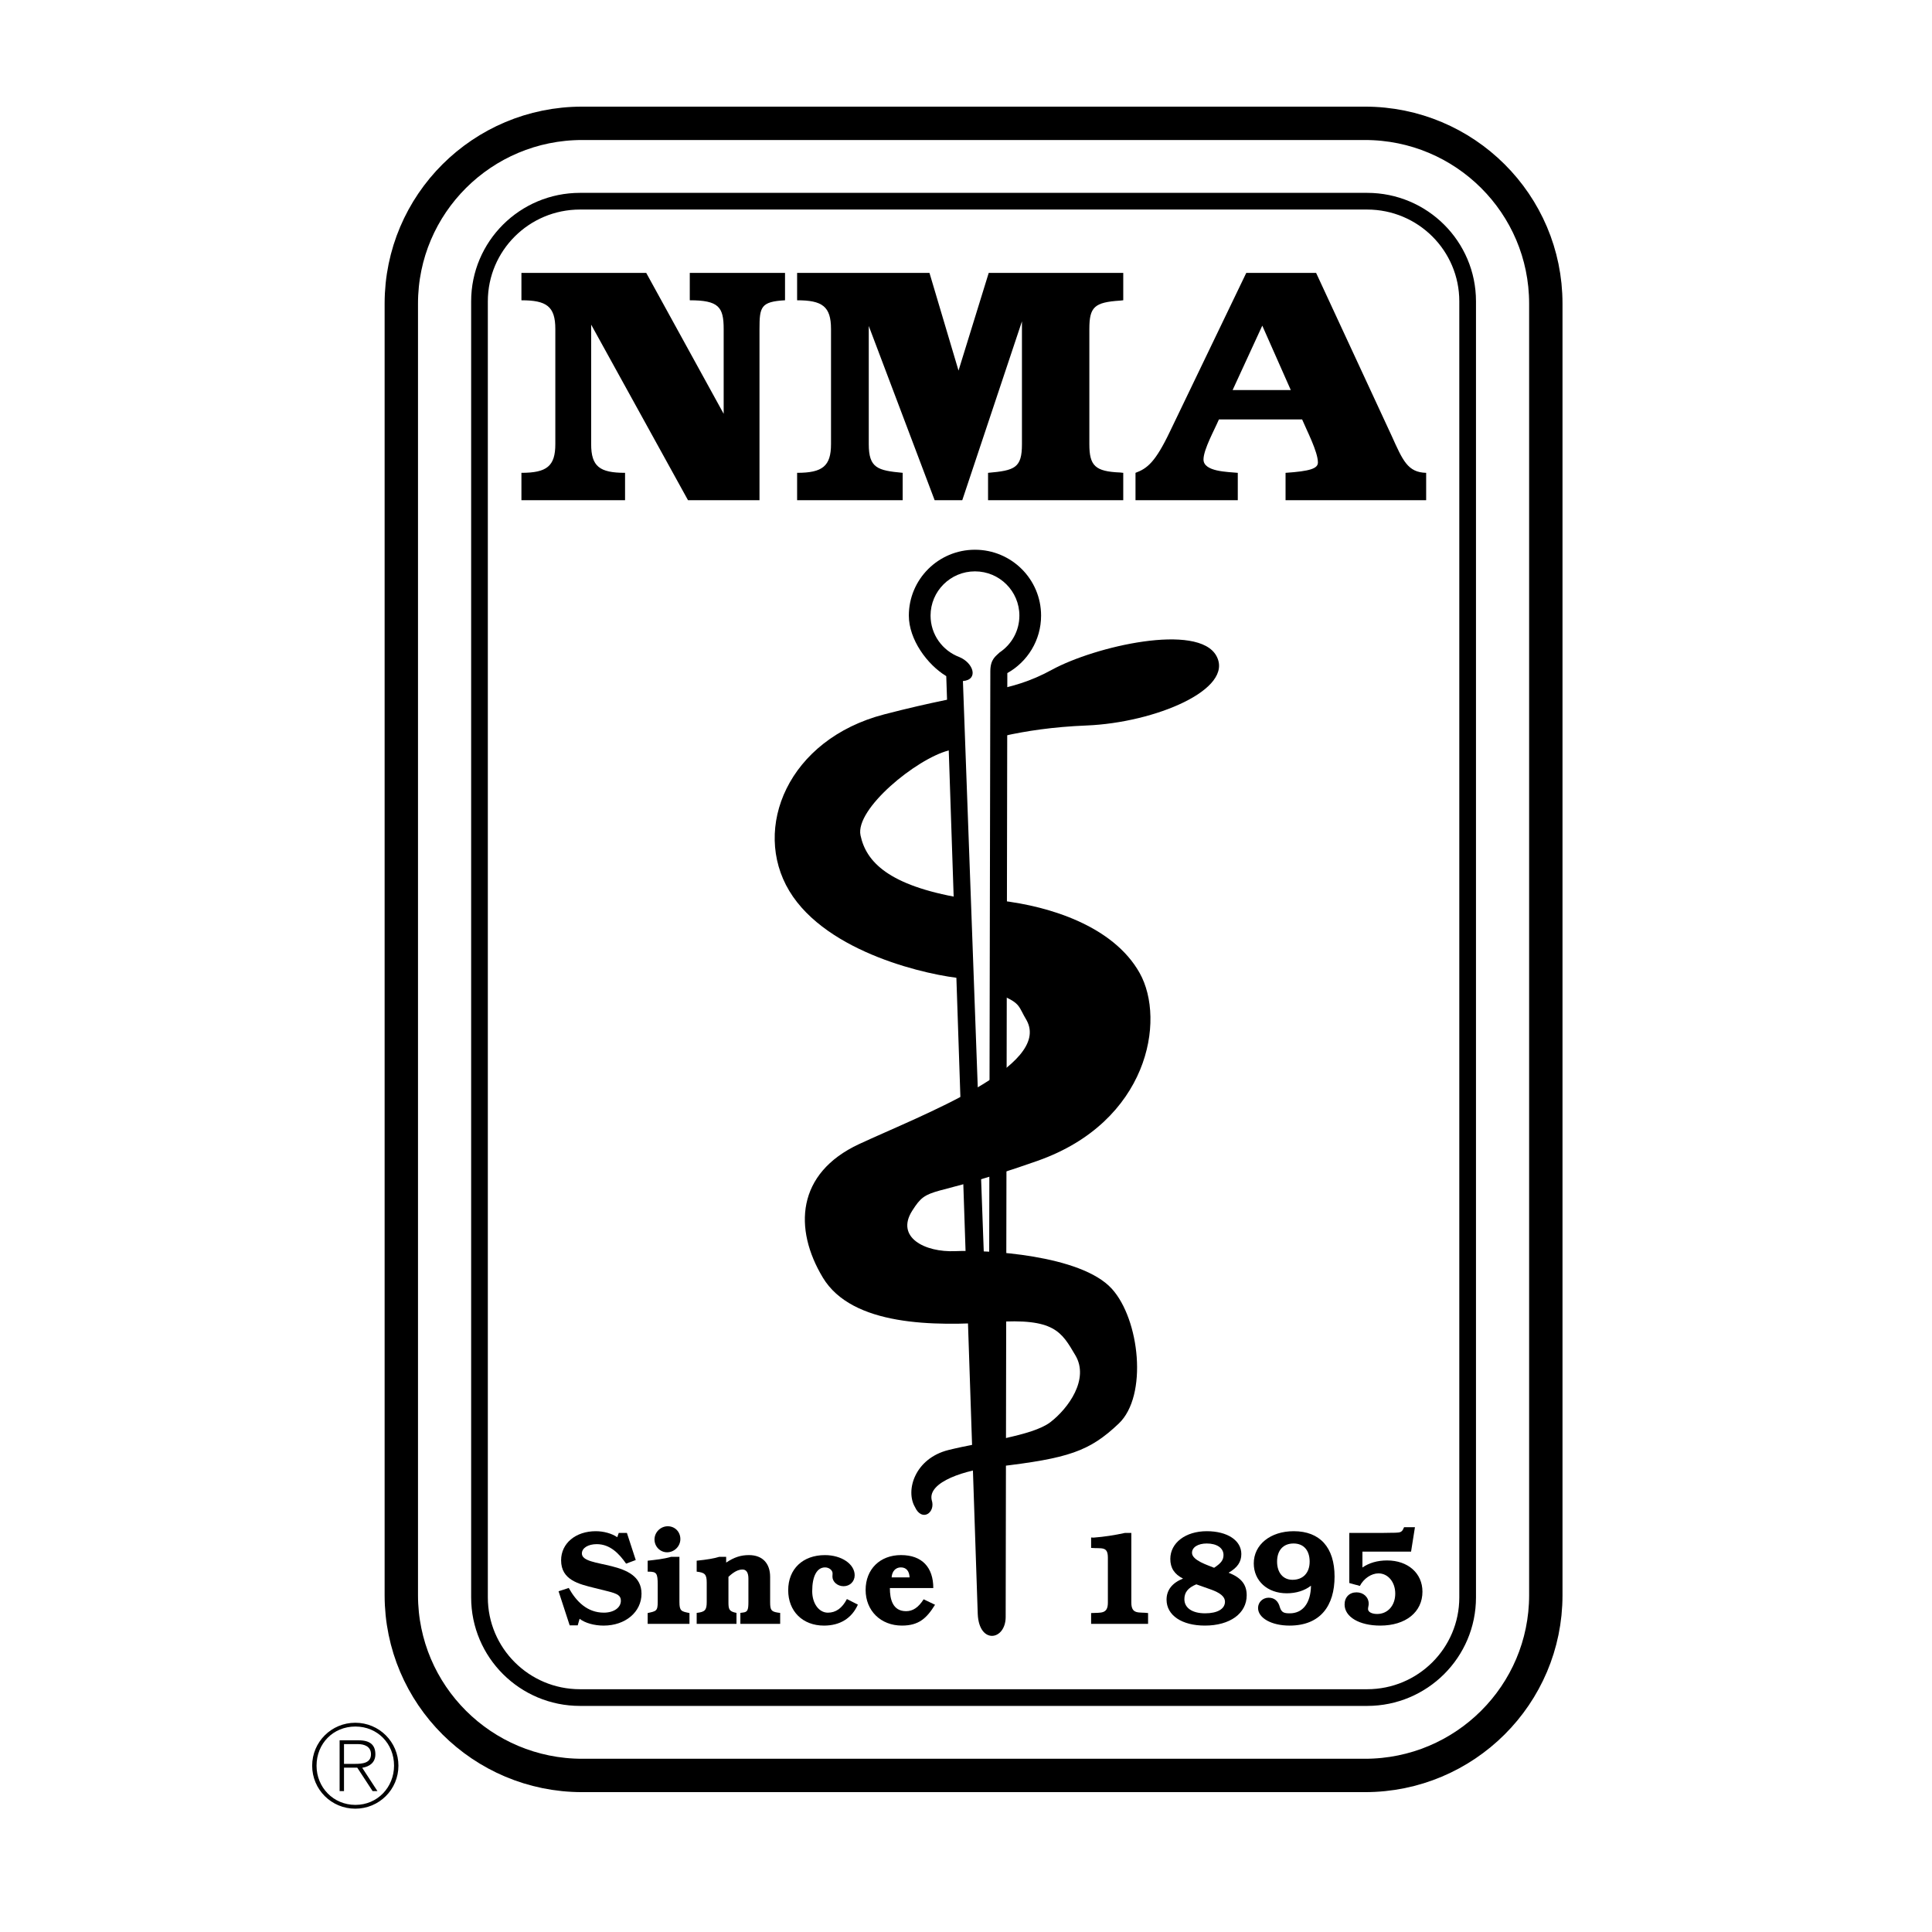
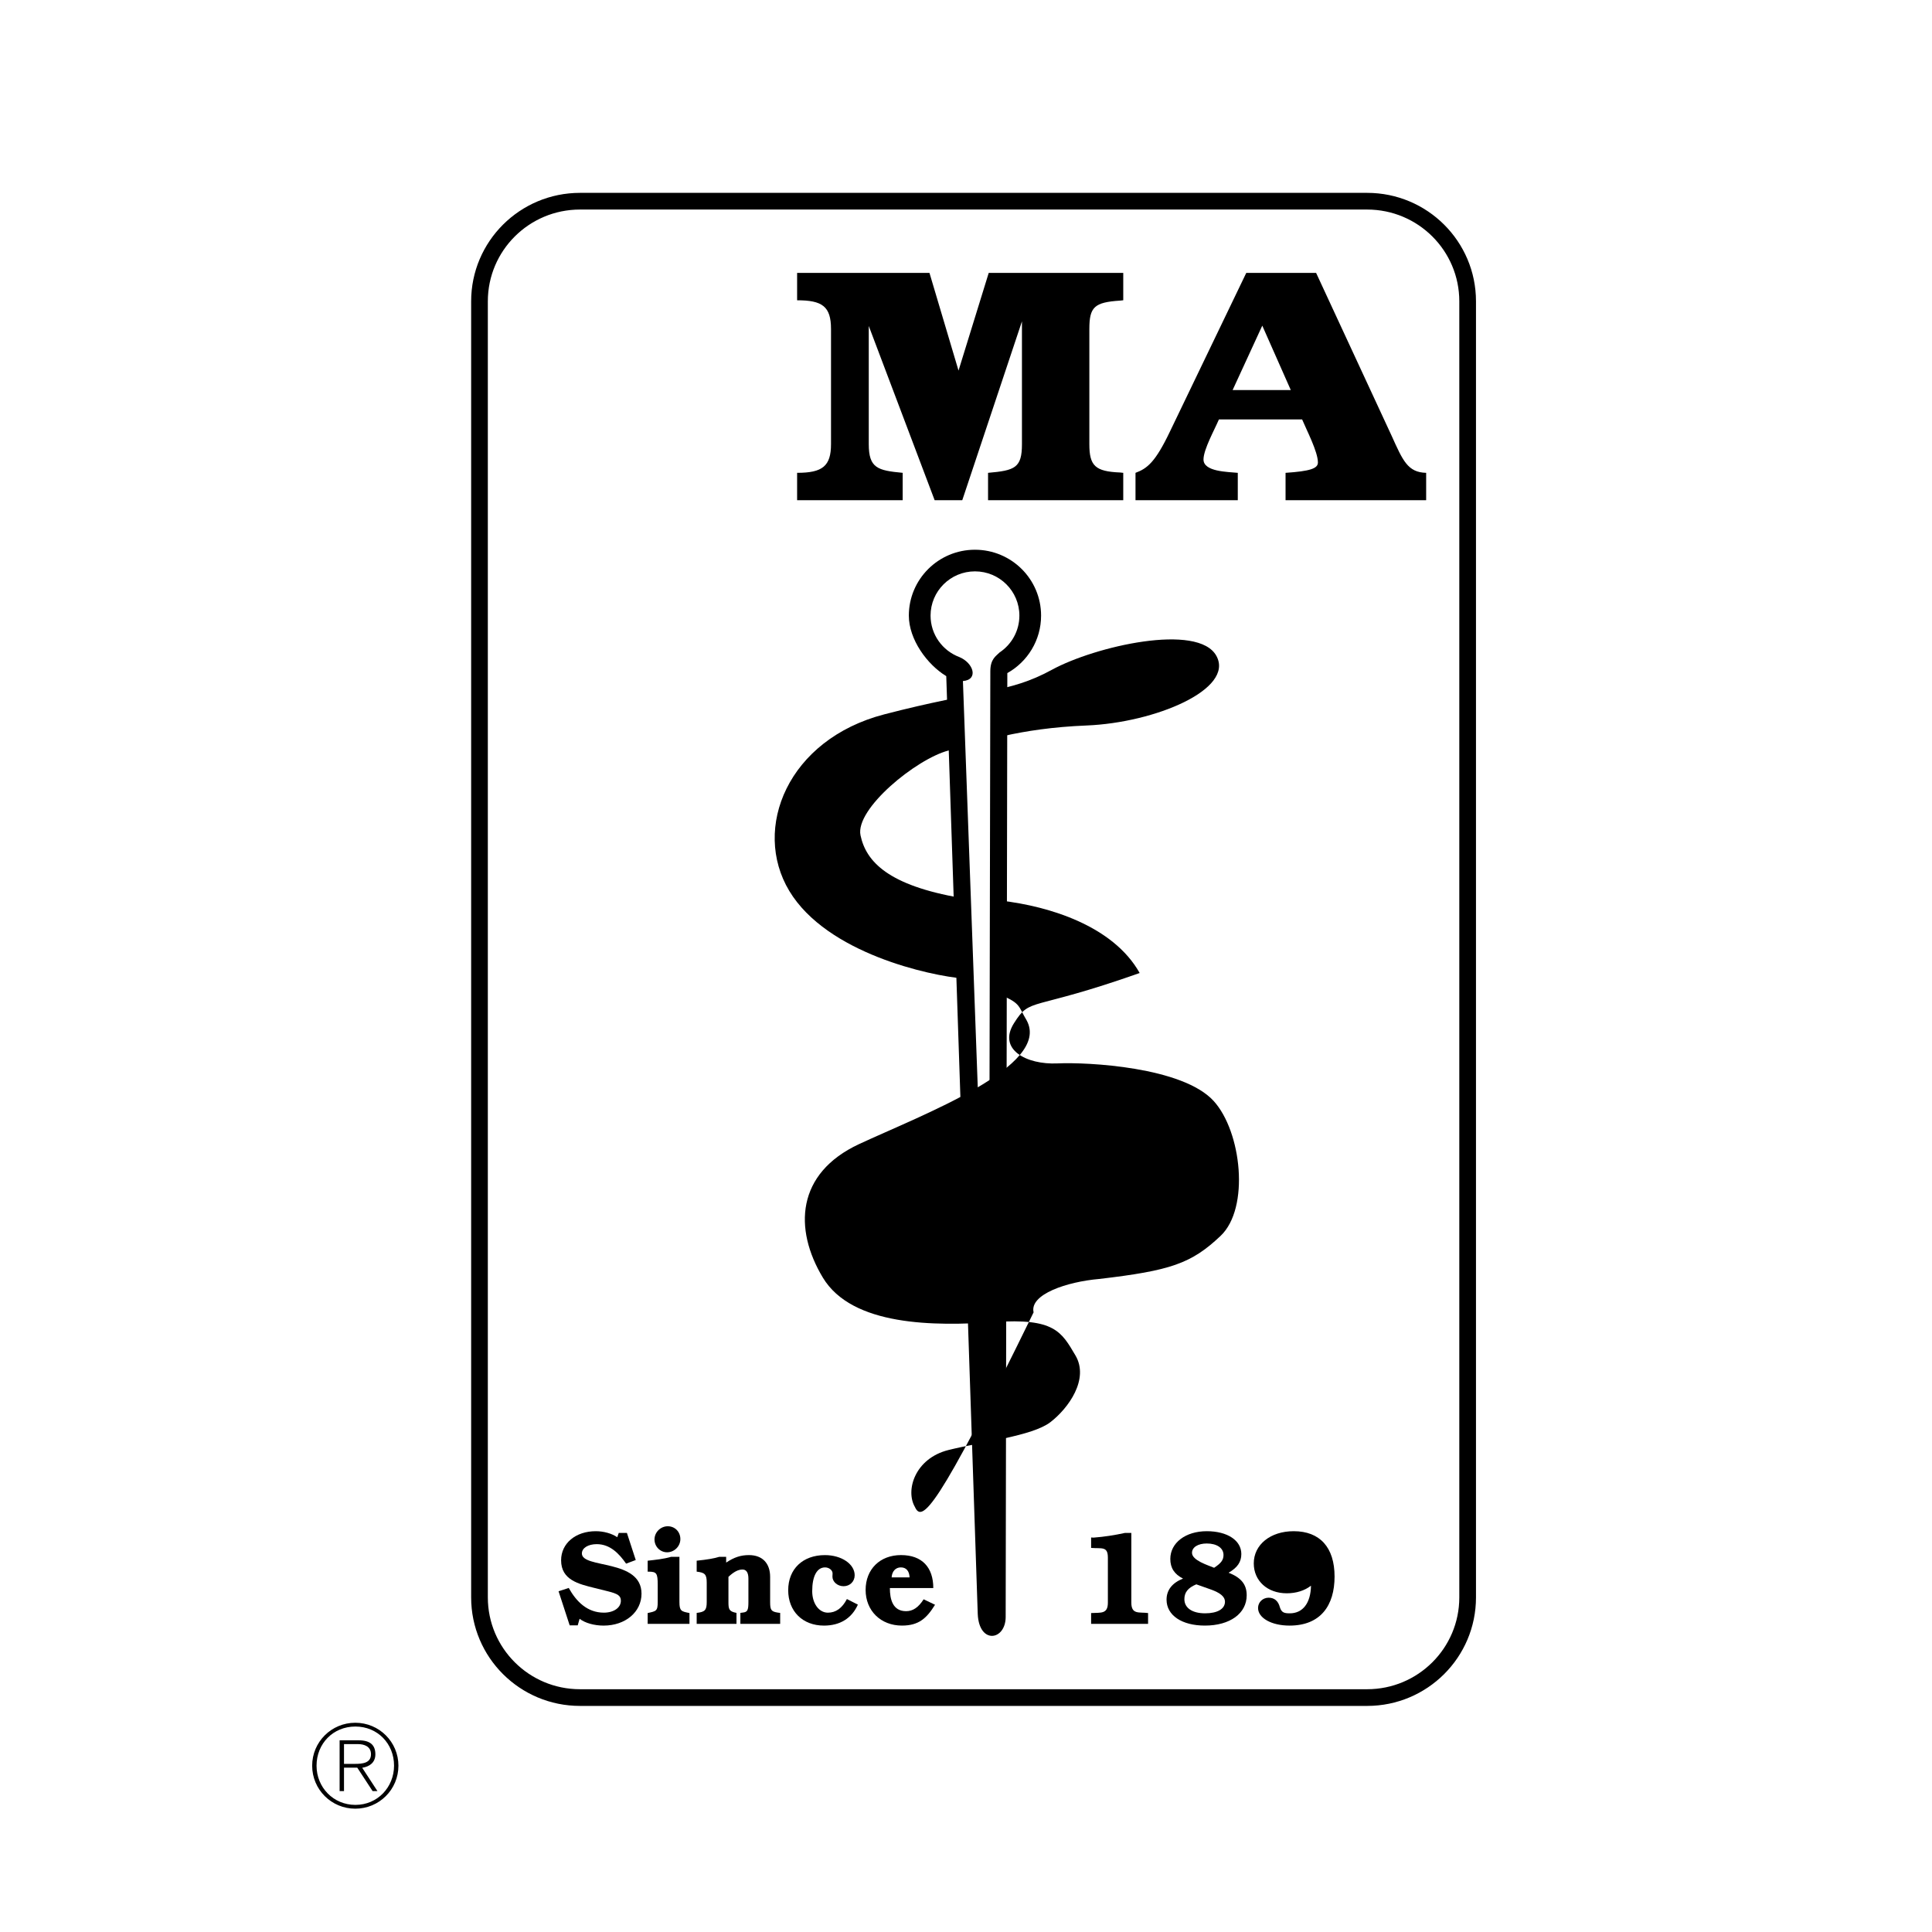
<svg xmlns="http://www.w3.org/2000/svg" version="1.0" id="Layer_1" x="0px" y="0px" width="192.756px" height="192.756px" viewBox="0 0 192.756 192.756" enable-background="new 0 0 192.756 192.756" xml:space="preserve">
  <g>
    <polygon fill-rule="evenodd" clip-rule="evenodd" fill="#FFFFFF" points="0,0 192.756,0 192.756,192.756 0,192.756 0,0  " />
-     <path fill-rule="evenodd" clip-rule="evenodd" fill="#FFFFFF" stroke="#000000" stroke-width="3.33" stroke-miterlimit="2.613" d="   M136.179,177.137c9.967,0,18.047-8.051,18.047-17.982V30.286c0-9.931-8.08-17.982-18.047-17.982H58.086   c-9.967,0-18.047,8.051-18.047,17.982v128.869c0,9.932,8.081,17.982,18.047,17.982H136.179L136.179,177.137z" />
    <path fill-rule="evenodd" clip-rule="evenodd" fill="#FFFFFF" stroke="#000000" stroke-width="1.665" stroke-miterlimit="2.613" d="   M136.401,169.367c5.537,0,10.026-4.475,10.026-9.992V30.064c0-5.518-4.489-9.99-10.026-9.99H57.865   c-5.538,0-10.026,4.473-10.026,9.99v129.311c0,5.518,4.489,9.992,10.026,9.992H136.401L136.401,169.367z" />
-     <path fill-rule="evenodd" clip-rule="evenodd" d="M72.201,41.286v-8.464c0-2.197-0.5-2.863-3.382-2.863v-2.73h9.503v2.73   c-2.421,0.133-2.547,0.666-2.547,2.863v17.083h-7.133L58.98,32.389V44.31c0,2.231,0.846,2.864,3.382,2.864v2.73H52.023v-2.73   c2.537,0,3.382-0.667,3.382-2.864V32.822c0-2.264-0.884-2.863-3.382-2.863v-2.73h12.452L72.201,41.286L72.201,41.286z" />
    <path fill-rule="evenodd" clip-rule="evenodd" d="M95.632,36.973l3.013-9.745h13.422v2.73l-0.307,0.033   c-2.575,0.167-3.075,0.633-3.075,2.83V44.31c0,2.165,0.576,2.73,3.075,2.831l0.307,0.034v2.73H98.578v-2.73   c2.689-0.234,3.382-0.5,3.382-2.864V32.062l-5.953,17.842h-2.758l-6.572-17.382V44.31c0,2.397,0.884,2.63,3.383,2.864v2.73H79.528   v-2.73c2.536,0,3.382-0.667,3.382-2.864V32.822c0-2.264-0.884-2.863-3.382-2.863v-2.73h13.206L95.632,36.973L95.632,36.973z" />
    <path fill-rule="evenodd" clip-rule="evenodd" d="M138.843,43.478c1.114,2.464,1.599,3.652,3.445,3.697v2.73H128.26v-2.73   c2.459-0.167,3.228-0.433,3.228-1.033c0-1.066-1.114-3.197-1.575-4.295h-8.302c-0.423,0.999-1.538,2.997-1.538,3.996   c0,1.231,2.422,1.231,3.421,1.332v2.73h-10.205v-2.73c1.173-0.433,1.98-1.066,3.44-4.129l7.61-15.817h6.97L138.843,43.478   L138.843,43.478z" />
    <path fill-rule="evenodd" clip-rule="evenodd" d="M61.732,152.941h0.815l0.882,2.703l-0.962,0.361   c-0.708-1.014-1.604-1.945-2.928-1.945c-0.869,0-1.484,0.387-1.484,0.932c0,1.533,5.949,0.52,5.949,4.01   c0,1.826-1.604,3.184-3.783,3.184c-0.923,0-1.845-0.252-2.394-0.68l-0.187,0.654h-0.803l-1.109-3.398l1.016-0.332   c0.749,1.346,1.845,2.465,3.502,2.465c0.99,0,1.698-0.494,1.698-1.186c0-0.494-0.281-0.693-1.297-0.947l-1.336-0.332   c-1.551-0.387-3.329-0.785-3.329-2.758c0-1.691,1.444-2.904,3.463-2.904c0.775,0,1.604,0.227,2.139,0.6L61.732,152.941   L61.732,152.941z" />
    <path fill-rule="evenodd" clip-rule="evenodd" d="M67.787,159.828c0,0.906,0.187,0.945,1.002,1.105v1.078h-4.171v-1.078   c0.842-0.186,1.003-0.186,1.003-1.105v-1.691c0-1.186-0.107-1.332-0.936-1.332h-0.067v-1.092c0.789-0.094,1.564-0.16,2.34-0.387   h0.829V159.828L67.787,159.828z" />
    <path fill-rule="evenodd" clip-rule="evenodd" d="M66.624,152.275c0.708,0,1.256,0.547,1.256,1.279   c0,0.719-0.602,1.318-1.323,1.318c-0.696,0-1.257-0.572-1.257-1.279C65.3,152.875,65.901,152.275,66.624,152.275L66.624,152.275z" />
    <path fill-rule="evenodd" clip-rule="evenodd" d="M72.451,155.898c0.802-0.533,1.458-0.746,2.272-0.746   c1.364,0,2.113,0.84,2.113,2.172v2.504c0,0.812,0.106,0.959,0.788,1.066l0.214,0.025v1.092h-3.971v-1.092l0.281-0.039   c0.428-0.053,0.521-0.24,0.521-1.053v-2.332c0-0.586-0.201-0.904-0.588-0.904c-0.428,0-0.869,0.227-1.404,0.732v2.504   c0,0.732,0.053,0.945,0.802,1.092v1.092h-3.971v-1.092c0.829-0.092,1.002-0.279,1.002-1.092v-1.932c0-0.838-0.2-0.998-1.002-1.092   v-1.092c1.056-0.107,1.751-0.227,2.259-0.387h0.682V155.898L72.451,155.898z" />
    <path fill-rule="evenodd" clip-rule="evenodd" d="M85.591,160.094c-0.615,1.373-1.791,2.092-3.383,2.092   c-2.125,0-3.569-1.426-3.569-3.529c0-2.119,1.458-3.504,3.664-3.504c1.658,0,2.968,0.893,2.968,2.012   c0,0.625-0.481,1.092-1.11,1.092c-0.602,0-1.109-0.439-1.109-0.959l0.014-0.32c0-0.318-0.348-0.598-0.749-0.598   c-0.815,0-1.283,0.879-1.283,2.371c0,1.225,0.668,2.145,1.564,2.145c0.789,0,1.417-0.439,1.898-1.359L85.591,160.094   L85.591,160.094z" />
    <path fill-rule="evenodd" clip-rule="evenodd" d="M88.783,158.443c0,1.092,0.268,2.305,1.618,2.305   c0.682,0,1.229-0.373,1.751-1.186l1.137,0.545c-0.829,1.332-1.604,2.078-3.303,2.078c-2.112,0-3.623-1.479-3.623-3.557   c0-2.064,1.431-3.477,3.53-3.477c2.112,0,3.222,1.238,3.222,3.291H88.783L88.783,158.443z" />
    <path fill-rule="evenodd" clip-rule="evenodd" fill="#FFFFFF" d="M89.879,156.379c-0.521,0-0.882,0.385-0.922,0.998h1.792   C90.722,156.738,90.415,156.379,89.879,156.379L89.879,156.379z" />
    <path fill-rule="evenodd" clip-rule="evenodd" d="M112.873,159.895c0,1.225,0.802,0.92,1.671,1.039v1.078h-5.683v-1.078   c0.977-0.053,1.672,0.119,1.672-1.039v-4.488c0-1.174-0.628-0.879-1.672-0.973v-1.039l0.241,0.014   c1.056-0.08,2.086-0.24,3.129-0.467h0.642V159.895L112.873,159.895z" />
    <path fill-rule="evenodd" clip-rule="evenodd" d="M124.383,159.162c0,1.812-1.672,3.023-4.172,3.023   c-2.3,0-3.824-1.025-3.824-2.584c0-0.959,0.562-1.678,1.645-2.105c-0.869-0.438-1.27-1.064-1.27-1.957   c0-1.611,1.523-2.771,3.637-2.771c2.059,0,3.449,0.92,3.449,2.279c0,0.785-0.389,1.357-1.271,1.863   C123.834,157.404,124.383,158.082,124.383,159.162L124.383,159.162z" />
    <path fill-rule="evenodd" clip-rule="evenodd" fill="#FFFFFF" d="M122.069,155.139c0-0.691-0.655-1.145-1.671-1.145   c-0.869,0-1.472,0.373-1.472,0.932c0,0.76,1.604,1.238,2.206,1.492C121.842,155.951,122.069,155.633,122.069,155.139   L122.069,155.139z" />
    <path fill-rule="evenodd" clip-rule="evenodd" fill="#FFFFFF" d="M118.166,159.549c0,0.879,0.788,1.412,2.071,1.412   c1.229,0,1.979-0.439,1.979-1.16c0-0.492-0.454-0.879-1.43-1.225l-1.431-0.506C118.526,158.416,118.166,158.869,118.166,159.549   L118.166,159.549z" />
    <path fill-rule="evenodd" clip-rule="evenodd" d="M128.378,158.963c-1.926,0-3.289-1.24-3.289-2.984   c0-1.865,1.657-3.211,3.984-3.211c2.62,0,4.077,1.625,4.077,4.529c0,2.877-1.391,4.889-4.492,4.889   c-1.805,0-3.142-0.76-3.142-1.758c0-0.572,0.468-1.025,1.057-1.025c0.574,0,0.962,0.332,1.122,0.959   c0.161,0.533,0.455,0.6,0.989,0.6c1.298,0,2.086-1.025,2.113-2.758C130.169,158.695,129.327,158.963,128.378,158.963   L128.378,158.963z" />
-     <path fill-rule="evenodd" clip-rule="evenodd" fill="#FFFFFF" d="M128.953,157.617c1.055,0,1.711-0.693,1.711-1.812   c0-1.133-0.602-1.811-1.604-1.811c-1.03,0-1.645,0.678-1.645,1.811C127.415,156.91,128.017,157.617,128.953,157.617   L128.953,157.617z" />
-     <path fill-rule="evenodd" clip-rule="evenodd" d="M140.782,154.807h-4.853v1.584c0.668-0.465,1.511-0.705,2.46-0.705   c2.085,0,3.529,1.279,3.529,3.117c0,2.037-1.671,3.383-4.212,3.383c-2.085,0-3.556-0.865-3.556-2.104   c0-0.732,0.481-1.213,1.189-1.213c0.695,0,1.217,0.48,1.217,1.145c0,0.174-0.067,0.348-0.067,0.521   c0,0.293,0.375,0.492,0.909,0.492c1.057,0,1.806-0.84,1.806-2.039c0-1.145-0.722-2.012-1.672-2.012   c-0.708,0-1.47,0.508-1.858,1.252c-0.093-0.025-0.159-0.039-0.2-0.064c-0.294-0.055-0.575-0.16-0.855-0.227v-4.996h3.249   l0.855-0.014c0.775,0,0.963-0.025,1.109-0.146c0.107-0.094,0.147-0.16,0.254-0.412h1.083L140.782,154.807L140.782,154.807z" />
    <path fill-rule="evenodd" clip-rule="evenodd" d="M34.321,174.01h1.403c0.61,0,1.289,0.229,1.289,1.01   c0,0.883-0.84,0.963-1.611,0.963h-1.081v0.377h1.323l1.53,2.338h0.483l-1.519-2.326c0.725-0.115,1.312-0.516,1.312-1.342   c0-0.916-0.506-1.398-1.657-1.398h-1.91v5.066h0.438V174.01L34.321,174.01z" />
    <path fill-rule="evenodd" clip-rule="evenodd" d="M35.448,171.879c2.381,0,4.303,1.914,4.303,4.287s-1.921,4.287-4.303,4.287   c-2.382,0-4.303-1.914-4.303-4.287S33.066,171.879,35.448,171.879l0.011,0.377c-2.22,0-3.877,1.697-3.877,3.91   c0,2.166,1.68,3.908,3.877,3.908c2.198,0,3.855-1.754,3.855-3.92c0-2.189-1.646-3.898-3.855-3.898L35.448,171.879L35.448,171.879z" />
    <path fill-rule="evenodd" clip-rule="evenodd" d="M100.336,161.318l0.165-94.164c2.011-1.126,3.368-3.272,3.368-5.734   c0-3.63-2.953-6.573-6.597-6.573c-3.643,0-6.597,2.943-6.597,6.573c0,2.382,1.83,4.885,3.733,6.038l3.142,93.583   C97.69,164.094,100.336,163.678,100.336,161.318L100.336,161.318z" />
    <path fill-rule="evenodd" clip-rule="evenodd" d="M96.158,97.633c-3.342-0.277-13.646-2.497-17.407-8.74   c-3.759-6.244-0.139-15.124,9.47-17.621c9.608-2.498,12.393-2.082,16.71-4.44c4.316-2.359,14.621-4.717,16.432-1.388   c1.811,3.33-6.127,6.66-12.95,6.938c-6.824,0.277-10.584,1.665-13.786,2.498c-3.203,0.833-9.33,5.827-8.773,8.464   c0.557,2.636,2.785,4.995,10.026,6.244L96.158,97.633L96.158,97.633z" />
    <polygon fill-rule="evenodd" clip-rule="evenodd" fill="#FFFFFF" points="98.688,126.771 98.709,116.086 97.839,116.369    98.219,126.777 98.688,126.771  " />
    <path fill-rule="evenodd" clip-rule="evenodd" fill="#FFFFFF" d="M98.723,109.148l0.082-42.178c0-1.249,0.599-1.532,0.926-1.876   c1.189-0.792,1.973-2.142,1.973-3.674c0-2.438-1.983-4.415-4.431-4.415c-2.447,0-4.431,1.977-4.431,4.415   c0,1.887,1.188,3.497,2.859,4.129c1.433,0.588,1.954,2.269,0.37,2.4l1.53,41.896L98.723,109.148L98.723,109.148z" />
-     <path fill-rule="evenodd" clip-rule="evenodd" d="M91.285,150.357c-0.975-1.664,0-4.855,3.342-5.688   c3.342-0.834,8.354-1.389,10.165-2.775c1.811-1.389,3.898-4.301,2.507-6.66c-1.393-2.359-2.089-3.746-8.077-3.33   c-5.987,0.416-14.204,0.416-17.127-4.439c-2.924-4.857-2.646-10.406,3.62-13.32c6.267-2.914,19.218-7.77,16.711-12.35   c-0.836-1.387-0.558-1.664-2.507-2.496v-9.435c4.734,0.555,11.141,2.498,13.786,7.214s0.836,14.846-10.165,18.73   c-11.001,3.887-10.862,2.359-12.533,4.996c-1.671,2.637,1.253,4.162,4.317,4.023s12.503,0.357,15.596,3.746   c2.785,3.053,3.621,10.684,0.696,13.459s-5.013,3.469-12.115,4.301c-3.203,0.277-6.962,1.527-6.544,3.33   C93.374,150.912,91.981,151.885,91.285,150.357L91.285,150.357z" />
+     <path fill-rule="evenodd" clip-rule="evenodd" d="M91.285,150.357c-0.975-1.664,0-4.855,3.342-5.688   c3.342-0.834,8.354-1.389,10.165-2.775c1.811-1.389,3.898-4.301,2.507-6.66c-1.393-2.359-2.089-3.746-8.077-3.33   c-5.987,0.416-14.204,0.416-17.127-4.439c-2.924-4.857-2.646-10.406,3.62-13.32c6.267-2.914,19.218-7.77,16.711-12.35   c-0.836-1.387-0.558-1.664-2.507-2.496v-9.435c4.734,0.555,11.141,2.498,13.786,7.214c-11.001,3.887-10.862,2.359-12.533,4.996c-1.671,2.637,1.253,4.162,4.317,4.023s12.503,0.357,15.596,3.746   c2.785,3.053,3.621,10.684,0.696,13.459s-5.013,3.469-12.115,4.301c-3.203,0.277-6.962,1.527-6.544,3.33   C93.374,150.912,91.981,151.885,91.285,150.357L91.285,150.357z" />
    <polygon fill-rule="evenodd" clip-rule="evenodd" fill="#FFFFFF" points="128.782,38.916 125.938,32.49 122.979,38.916    128.782,38.916  " />
  </g>
</svg>